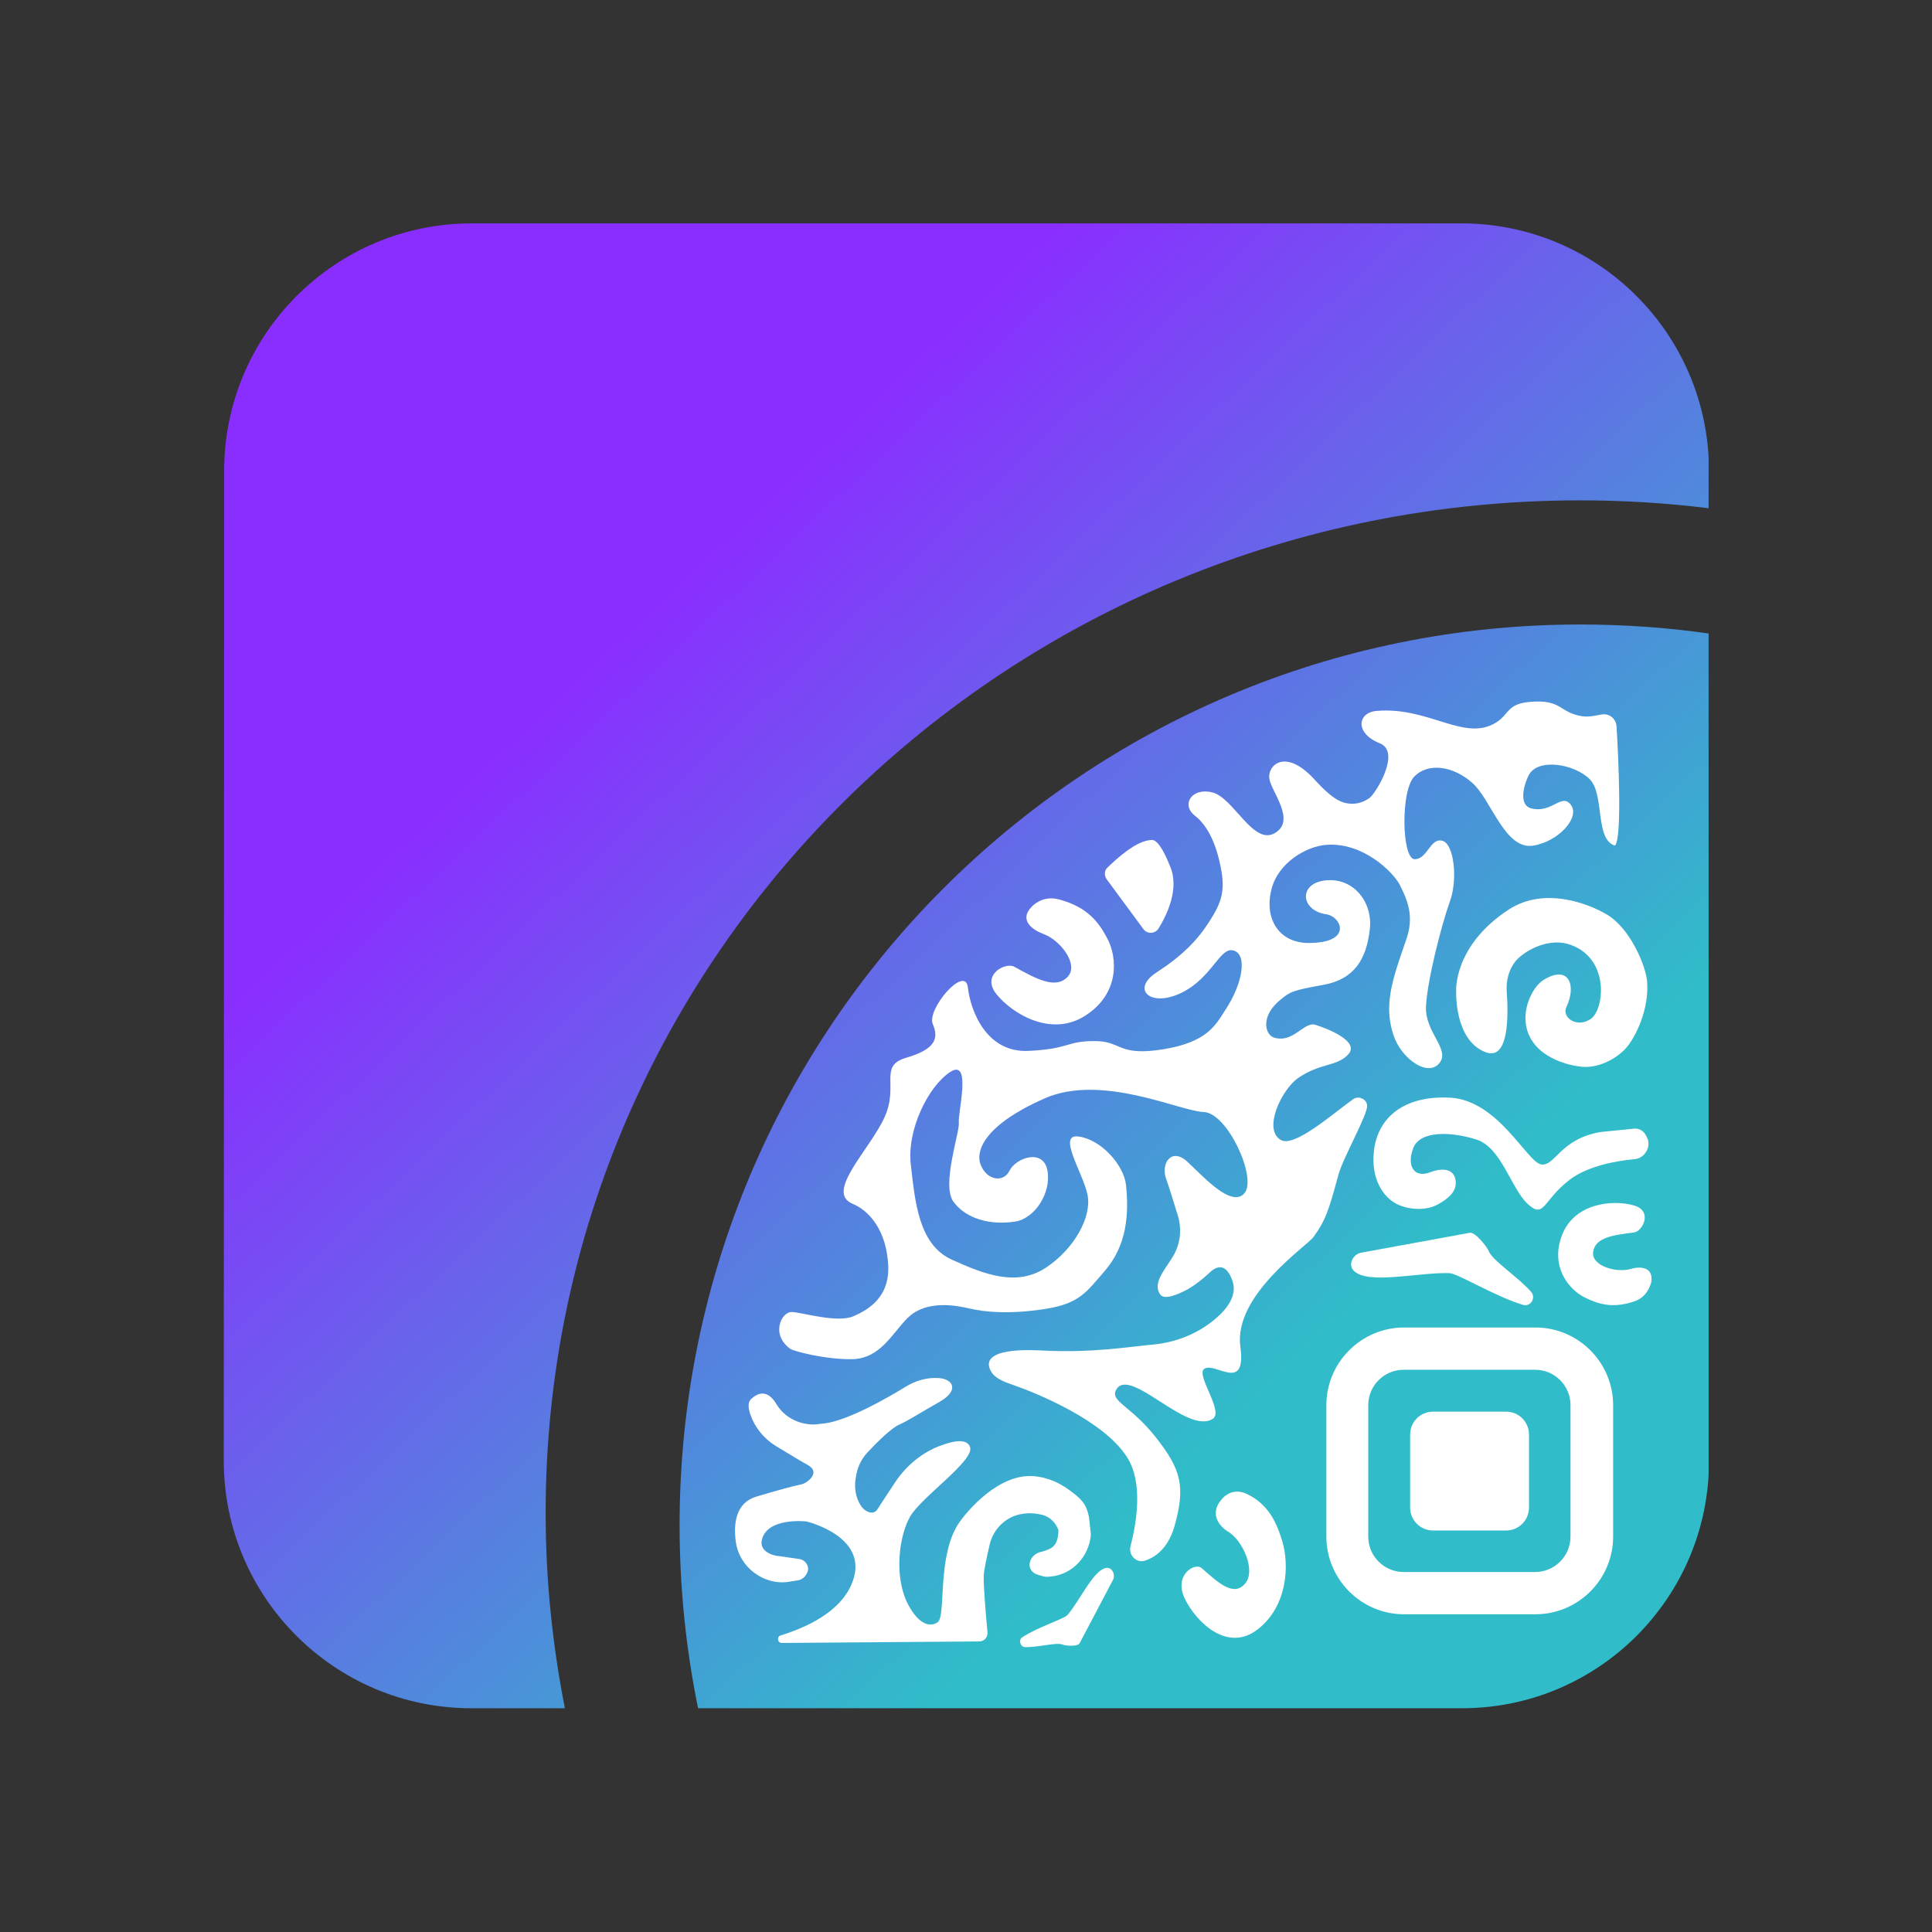
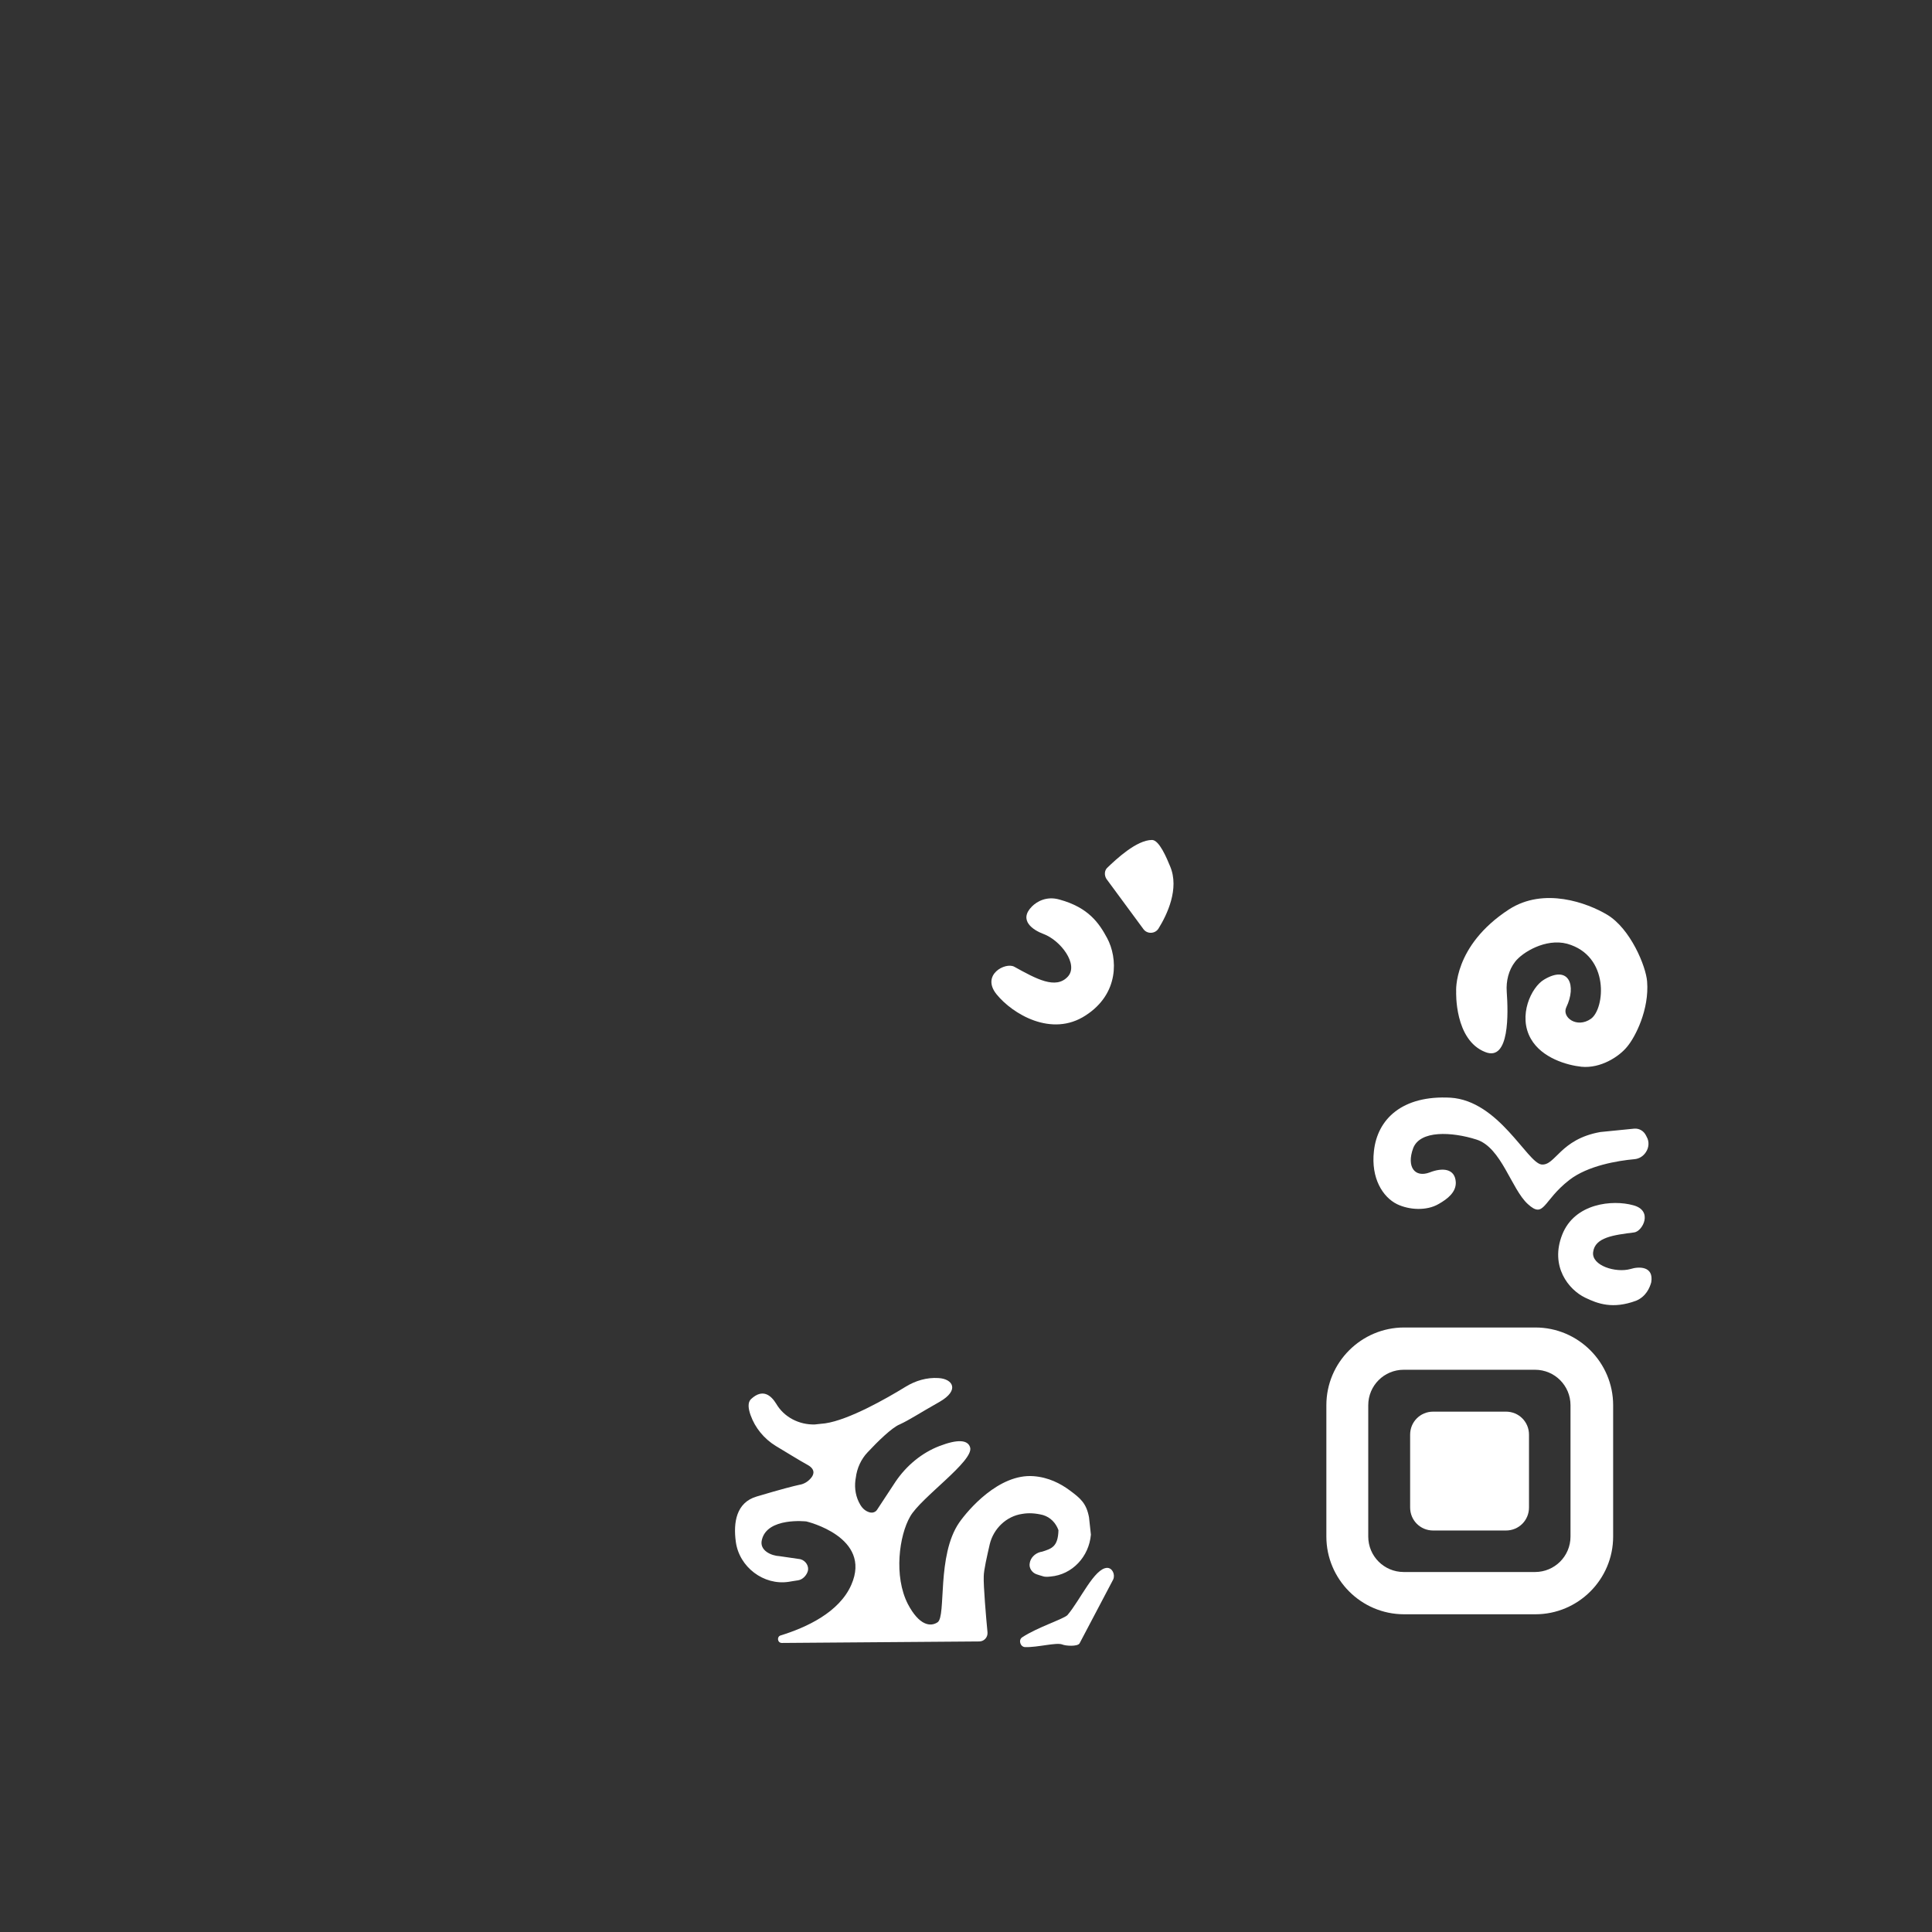
<svg xmlns="http://www.w3.org/2000/svg" xmlns:xlink="http://www.w3.org/1999/xlink" version="1.1" id="Layer_1" x="0px" y="0px" viewBox="0 0 512 512" style="enable-background:new 0 0 512 512;" xml:space="preserve">
  <rect x="0" y="0" width="512" height="512" fill="#333333" stroke="none" />
  <style type="text/css">
	.st0{clip-path:url(#SVGID_00000065756596127205404230000003750971828161252030_);}
	.st1{fill-rule:evenodd;clip-rule:evenodd;fill:url(#SVGID_00000065778894118575351200000007723670915031019436_);}
	.st2{fill:#FFFFFF;}
	.st3{fill-rule:evenodd;clip-rule:evenodd;fill:#FFFFFF;}
</style>
  <g>
    <g>
      <defs>
        <rect id="SVGID_1_" x="59.3" y="59.2" width="393.5" height="393.5" />
      </defs>
      <clipPath id="SVGID_00000170276131415716471090000013771899561721176193_">
        <use xlink:href="#SVGID_1_" style="overflow:visible;" />
      </clipPath>
      <g style="clip-path:url(#SVGID_00000170276131415716471090000013771899561721176193_);">
        <linearGradient id="SVGID_00000033351443962391498650000002907913563770500756_" gradientUnits="userSpaceOnUse" x1="169.474" y1="245.327" x2="349.174" y2="436.179" gradientTransform="matrix(1 0 0 1 0 -81.276)">
          <stop offset="0" style="stop-color:#8A2EFF" />
          <stop offset="1" style="stop-color:#30BCC9" />
        </linearGradient>
-         <path style="fill-rule:evenodd;clip-rule:evenodd;fill:url(#SVGID_00000033351443962391498650000002907913563770500756_);" d="     M59.4,124.8c0-36.2,29.4-65.6,65.6-65.6h262.3c36.2,0,65.6,29.4,65.6,65.6v9.9c-11.2-1.4-22.6-2.1-34.1-2.1     c-151.4,0-274.2,120.1-274.2,268.3c0,17.7,1.8,35,5.1,51.8h-24.8c-36.2,0-65.6-29.4-65.6-65.6L59.4,124.8L59.4,124.8z      M452.9,387.2V167.9c-11.1-1.6-22.5-2.4-34.1-2.4c-131.8,0-238.7,106.9-238.7,238.7c0,16.6,1.7,32.9,4.9,48.5h202.3     C423.5,452.8,452.9,423.4,452.9,387.2L452.9,387.2z" />
        <path class="st2" d="M406.9,427.8h-34.8c-11.4,0-20.6-9.3-20.6-20.6v-34.8c0-11.4,9.3-20.6,20.6-20.6h34.8     c11.4,0,20.6,9.3,20.6,20.6v34.8C427.5,418.6,418.2,427.8,406.9,427.8z M372,363c-5.2,0-9.4,4.2-9.4,9.4v34.8     c0,5.2,4.2,9.4,9.4,9.4h34.8c5.2,0,9.4-4.2,9.4-9.4v-34.8c0-5.2-4.2-9.4-9.4-9.4H372z" />
        <path class="st2" d="M399.1,374.1h-19.3c-3.4,0-6.1,2.7-6.1,6.1v19.3c0,3.4,2.7,6.1,6.1,6.1h19.3c3.4,0,6.1-2.7,6.1-6.1v-19.3     C405.2,376.8,402.5,374.1,399.1,374.1L399.1,374.1z" />
        <path class="st3" d="M288.6,402.1c-0.7-3.7-2.2-5-5.2-7.2c-2.3-1.7-5.5-3.4-9.5-3.7c-9.2-0.7-17.4,9-19.7,12.3     c-6,8.7-3.4,24.7-5.7,26.4c-1.9,1.3-4.9,0.9-7.9-4.8c-3.8-7.4-2.3-18.2,0.6-23.2c2.8-5,16.9-14.7,15.9-18.3     c-0.6-2.1-3.4-2.2-8.1-0.4c-4.7,1.8-8.8,5.2-11.7,9.5l-4.8,7.3c-0.4,0.7-1.2,1-2,0.8c-1.1-0.3-1.9-1-2.5-2     c-1.2-2-1.6-4.3-1.3-6.6l0.1-0.6c0.3-2.5,1.4-4.9,3.1-6.7c2.7-2.9,6.5-6.6,8.5-7.4c2.8-1.3,5.1-2.9,10.6-6     c5.4-3.1,3.5-6.1-0.3-6.3c-3.1-0.2-6.1,0.7-8.7,2.3c-5.2,3.2-15.1,8.8-21.3,9.7c-1,0.1-2,0.2-2.8,0.3c-4.1,0.1-8.1-1.9-10.2-5.5     c-1.3-2.1-3.5-4.2-6.7-1.2c-0.9,0.9-0.7,2.5-0.1,4.2c1.2,3.4,3.6,6.3,6.7,8.2c2.7,1.6,6.2,3.8,8.4,5c2,1.1,1.8,2.4,1,3.4     s-1.9,1.7-3.2,1.9c-1.4,0.3-4.6,1.1-11.3,3.1c-5.4,1.6-6.2,6.9-5.5,12c0.9,6.7,7.4,11.6,14,10.6c0.8-0.1,1.6-0.3,2.5-0.4     c1.3-0.2,2.3-1.4,2.6-2.5c0.3-1.2-0.5-2.7-2-3.1l-5.5-0.8c-2.2-0.1-5.4-1.5-4.7-4.3c1.4-6.1,11.8-4.9,11.8-4.9     s17.5,4.1,11.9,16.8c-3.2,7.3-11.9,11.3-18.7,13.4c-1.1,0.3-0.9,2,0.3,2l52.3-0.4c1.3,0,2.3-1.1,2.2-2.4     c-0.4-4.1-1.1-12.5-1-14.8c0-1.7,0.9-5.5,1.6-8.6c1-4.1,4.4-7.4,8.6-8c1.7-0.3,3.5-0.2,5.5,0.3c2,0.6,3.4,2.1,4.1,4     c-0.1,4.4-1.8,4.9-4.3,5.7l-0.5,0.1c-1.5,0.4-2.6,1.6-2.8,2.9c-0.3,1.3,0.6,2.6,1.8,3c0.5,0.2,1,0.3,1.6,0.5     c0.5,0.2,1.2,0.2,2.1,0.1c5.8-0.5,10.2-5.3,10.7-11.1" />
-         <path class="st3" d="M303.4,413.6c-2.3,0.7-4.4-1.5-3.8-3.8c1.6-6.3,3.4-16.9-0.9-23.6c-6.2-9.8-24-17-30-19.1     c-2.3-0.8-5.1-1.7-6.2-3.9c-1.6-3.1,0.7-6,13.7-5.3c13.2,0.7,23-1,29.6-1.6c6-0.6,11.7-2.9,16.3-6.8c3.2-2.7,5.7-6.2,4.6-9.8     c-1.8-5.5-4.6-4-6.3-2.3c-1.7,1.6-3.6,3.1-5.7,4.3c-2.8,1.5-6.1,2.8-7.2,1.4c-2.1-2.9,0.9-6.2,3.2-9.9c2.1-3.3,2.6-7.4,1.4-11.2     c-1.1-3.5-2.3-7.5-3-9.4c-1.6-4.2,1.3-8.7,5.6-4.7c4.3,4,11.7,12.3,15.1,8.3s-4.5-21.3-10.8-21.5s-27-10.3-42.2-3.6     c-15.2,6.7-18.5,13.5-16.9,17.6s6,4.8,7.6,1.6c1.8-3.6,9.1-6,10.1,0c1,5.8-3.3,12.5-8.4,13.4c-6.7,1.1-13.2-0.7-16.5-5.2     c-3.3-4.4,1.7-18.5,1.4-21s3.5-17.2-2.3-13.4c-5.8,3.8-11.6,15.4-10.4,24.8c1.1,9.4,2,20.9,10.8,24.9c8.8,4,17.2,7.2,24.9,2.2     c7.7-5.1,12.3-13.6,11.1-19.4s-8.2-16.3-2.3-15.4c5.9,0.8,11.9,7.5,12.5,12.8c0.8,7.7,0.3,16-5.7,22.9c-4.7,5.4-6.6,8.6-15.8,10     c-9.2,1.4-15.6,0.9-20.3-0.2c-5.5-1.3-12-1.5-16.1,2.6s-7.2,10.7-14.6,10.9c-7.5,0.1-15.7-2.2-16.4-2.7c-5.4-3.8-2.4-10,0.4-9.8     c2.7,0.1,12,3,16.3,1.1c2.6-1.2,9.5-4.1,9.2-13.2c-0.4-9.6-5.1-14.8-9.5-16.6c-7.3-3.1,4.6-14.3,8.5-22.9     c3.9-8.5-1.7-13.6,5.8-15.8s8.7-5,7-8.9s8.6-15.9,9.3-9.7c0.7,6.2,4.9,17.3,16,16.8c11-0.5,10-2.6,17.4-2.6     c7.5-0.1,6.1,4.1,18.2,2.2c12-1.9,14.1-6.6,16.6-10.4c4.7-7.1,5.9-14.8,2.2-15.8c-3.6-1.1-5.6,7.2-13.8,11.2     c-8.2,4-13.5-0.9-6.6-5.4c6.8-4.4,10.8-8.5,14-13.5s4.2-8,3.1-13.9s-3.2-11.2-6.9-14.1c-3.8-2.9-0.9-7.6,4.6-6.2     c5.6,1.4,10.8,14.1,16.5,10.8c5.8-3.3-0.9-11-1.4-14.4c-0.6-3.4,4-8.3,11.7-0.1c2.3,2.5,5.7,6.2,9,6.6c1.8,0.3,3.8,0,5.8-1.4     c1.6-1.1,8.5-12.2,2.8-14.5c-6.8-2.7-5.9-8.2-0.9-8.6c14-1.2,23.4,8.4,31.8,3c3.4-2.2,2.8-4.9,8.9-5.4c8.5-0.7,7.6,2.8,13.7,3.8     c2.6,0.4,4.7-0.6,6.1-0.5c1.7,0.1,3,1.5,3.1,3.2c0.5,8.1,1.5,29.5-0.4,31.6c-5.4-1.6-2.7-13.5-6.7-17.6c-4.1-4.1-13.9-5.7-16.2-1     c-1.6,3.2-2.4,7.9,0.6,8.7c5.6,1.5,8.1-4.2,10.6-0.9s-3.2,9.7-10,10.8c-7.5,1.2-11.1-12.2-16.1-16.6c-5-4.5-11.7-5.5-15.4-1.7     c-3.7,3.8-3.3,21.9,0.1,21.9s4.1-5.7,7.3-4.9c3.2,0.8,4.1,10.3,2.1,15.9c-2.4,6.7-6.1,21.3-6.4,28.1s6.6,11.4,3.5,15     s-9.5-1.1-11.7-6.4c-3.4-8.5-0.7-15.8,2.9-26.2c2.2-6.1,0.6-10.3-1.7-14.8c-1.8-3.4-9.8-11.3-19.5-10.5     c-5.2,0.4-12.6,4.7-14.4,11.6c-2.1,7.9,1.9,14.4,9.8,14.4c11.8,0,8.7-7,4.7-7.6c-6.9-1-7.5-8.3-0.1-9c7.5-0.7,12.5,6,11.6,13.1     c-0.9,7.7-4,13.1-12.3,14.6s-8.7,1.8-11.2,3.8c-5.6,4.4-4.3,9.5-1.8,10.2c5.1,1.5,7.9-4.4,10.9-3.4c3,0.9,11.7,4.3,8.8,7.7     c-2.9,3.4-7.5,2.3-13.4,6.4c-4.3,3-9.4,13.5-4.6,16.4c3.6,2.1,13.6-6.8,19.2-10.8c1.4-1,3.5-0.1,3.7,1.6     c0.3,2.3-6.3,13.7-7.6,18.4c-2.6,9.7-3.5,12.2-6.6,16.5c-1.7,2.4-21.2,15.4-19.4,29c1.7,12.6-6.8,3.9-9.6,6     c-2.2,1.6,5.3,11.3,2.3,13.2c-6.8,4.4-22-14.1-25.6-7.7c-1.7,3.1,3.8,4.1,10.5,12.6s7.9,13,5,23.4     C309.9,409.3,307.1,412.4,303.4,413.6L303.4,413.6L303.4,413.6z" />
        <path class="st3" d="M273.5,240.2c-3.7,3.7,0.3,6.3,3,7.3c4.6,1.7,9.4,8.1,6.5,11.3c-3.2,3.5-8.4,0.6-14.2-2.6     c-2.3-1.3-8.9,2.1-4.7,7.3c4.2,5.2,14.6,11.5,23.6,5.6c9-5.8,8.5-15.3,5.7-20.5c-2.1-3.9-4.9-8.1-12.6-10.2     C277.4,237.4,274.8,238.9,273.5,240.2L273.5,240.2L273.5,240.2z" />
        <path class="st3" d="M437.6,339.8c0.7-4.3-3.3-4.2-5.5-3.5c-3.9,1.1-10.4-0.9-9.9-4.5c0.5-3.9,5.4-4.5,10.9-5.2     c2.2-0.3,5.1-5.8-0.3-7.2c-5.4-1.5-15.5-0.6-18.8,7.8s1.7,14.6,6.1,16.7c3.3,1.6,7.3,3.1,13.5,0.8     C436.2,343.6,437.2,341.3,437.6,339.8L437.6,339.8L437.6,339.8z" />
-         <path class="st3" d="M323.7,397.4c-3.4,4-0.3,7.3,1.9,8.6c3.7,2.3,7.2,10,4.5,13.5c-3,3.8-7,0.2-11.6-3.9     c-1.8-1.7-7.6,1.8-4.5,8.1c3.1,6.3,11.3,14.3,19.3,8.1c8-6.2,8.4-17.2,6.5-23.4c-1.4-4.6-3.5-9.8-9.6-12.6     C327.1,394.5,324.8,396,323.7,397.4L323.7,397.4L323.7,397.4z" />
        <path class="st3" d="M293.2,232.9l9.8,13.3c1,1.4,3.1,1.3,4-0.1c2.3-3.7,5.6-10.6,3.1-16.5c-0.9-2.2-2.9-7-4.8-7     c-4.1,0-9.5,5.1-11.9,7.4C292.7,230.7,292.6,231.9,293.2,232.9L293.2,232.9z" />
-         <path class="st3" d="M360.6,332c-2.1,0.5-3.4,3.1-1.9,4.7c3.7,3.9,17.3,0.4,25.5,0.7c2.1,0.1,12.3,6.3,19.4,8.4     c2,0.6,3.5-1.8,2.2-3.4c-3.4-3.9-10.2-8.3-11.2-10.7c-0.5-1.3-3.7-5.3-5.1-5" />
        <path class="st3" d="M295,418.6c0.6-1.3-0.2-3.1-1.6-3.1c-3.4,0.1-7.1,8.5-10.5,12.5c-0.9,1-8.1,3.3-12,5.9     c-1.1,0.7-0.5,2.6,0.8,2.6c3.3,0.1,8.2-1.3,9.8-0.7c0.9,0.4,4.1,0.6,4.6-0.3" />
        <path class="st3" d="M436.5,260.1c-0.3-4-4.4-14-10.6-17.7c-5.2-3.1-16.7-7.4-26-1.4c-14.9,9.7-14,21.8-14,21.8s-0.5,12.8,7.7,16     c6.5,2.6,6.1-10.4,5.7-16c-0.2-2.8,0.5-5.7,2.2-7.9c1.9-2.5,8.1-6.3,13.8-4.8c11.4,3.2,10,17.3,6.3,19.9s-7.8-0.4-6.5-3.1     c2.7-5.6,0.8-11.3-5.9-7.3c-3.4,2-7,9.6-3.5,15.7c2.9,5.1,9.6,7,13.4,7.4c5.1,0.5,10-2.7,12.1-5.3     C433.4,274.8,437.1,267.5,436.5,260.1L436.5,260.1z" />
        <path class="st2" d="M436.2,305.3c-0.7,1.1-1.8,1.8-3.1,1.9c-4.4,0.4-12.3,1.7-17.2,5.5c-7.1,5.5-6.6,10.4-11,6.4     s-7-15-13.6-17.1s-15-2.5-16.8,2.3c-1.8,4.9,0.4,7.9,4.4,6.4c3.3-1.3,6.7-1.1,6.9,2.6c0.1,2.6-2.1,4.4-4.6,5.8     c-3.1,1.8-7.7,1.6-11,0c-3.8-1.9-6.9-6.9-6.1-14c0.9-8.6,7.6-14.9,20.3-14.2c12.8,0.8,20.3,17.2,24.1,17.7     c3.7,0.4,4.9-6.7,15.6-8.6l9-0.9c1.3-0.1,2.5,0.6,3.1,1.8l0.2,0.4C437.1,302.5,437,304.1,436.2,305.3L436.2,305.3L436.2,305.3z" />
      </g>
    </g>
  </g>
</svg>